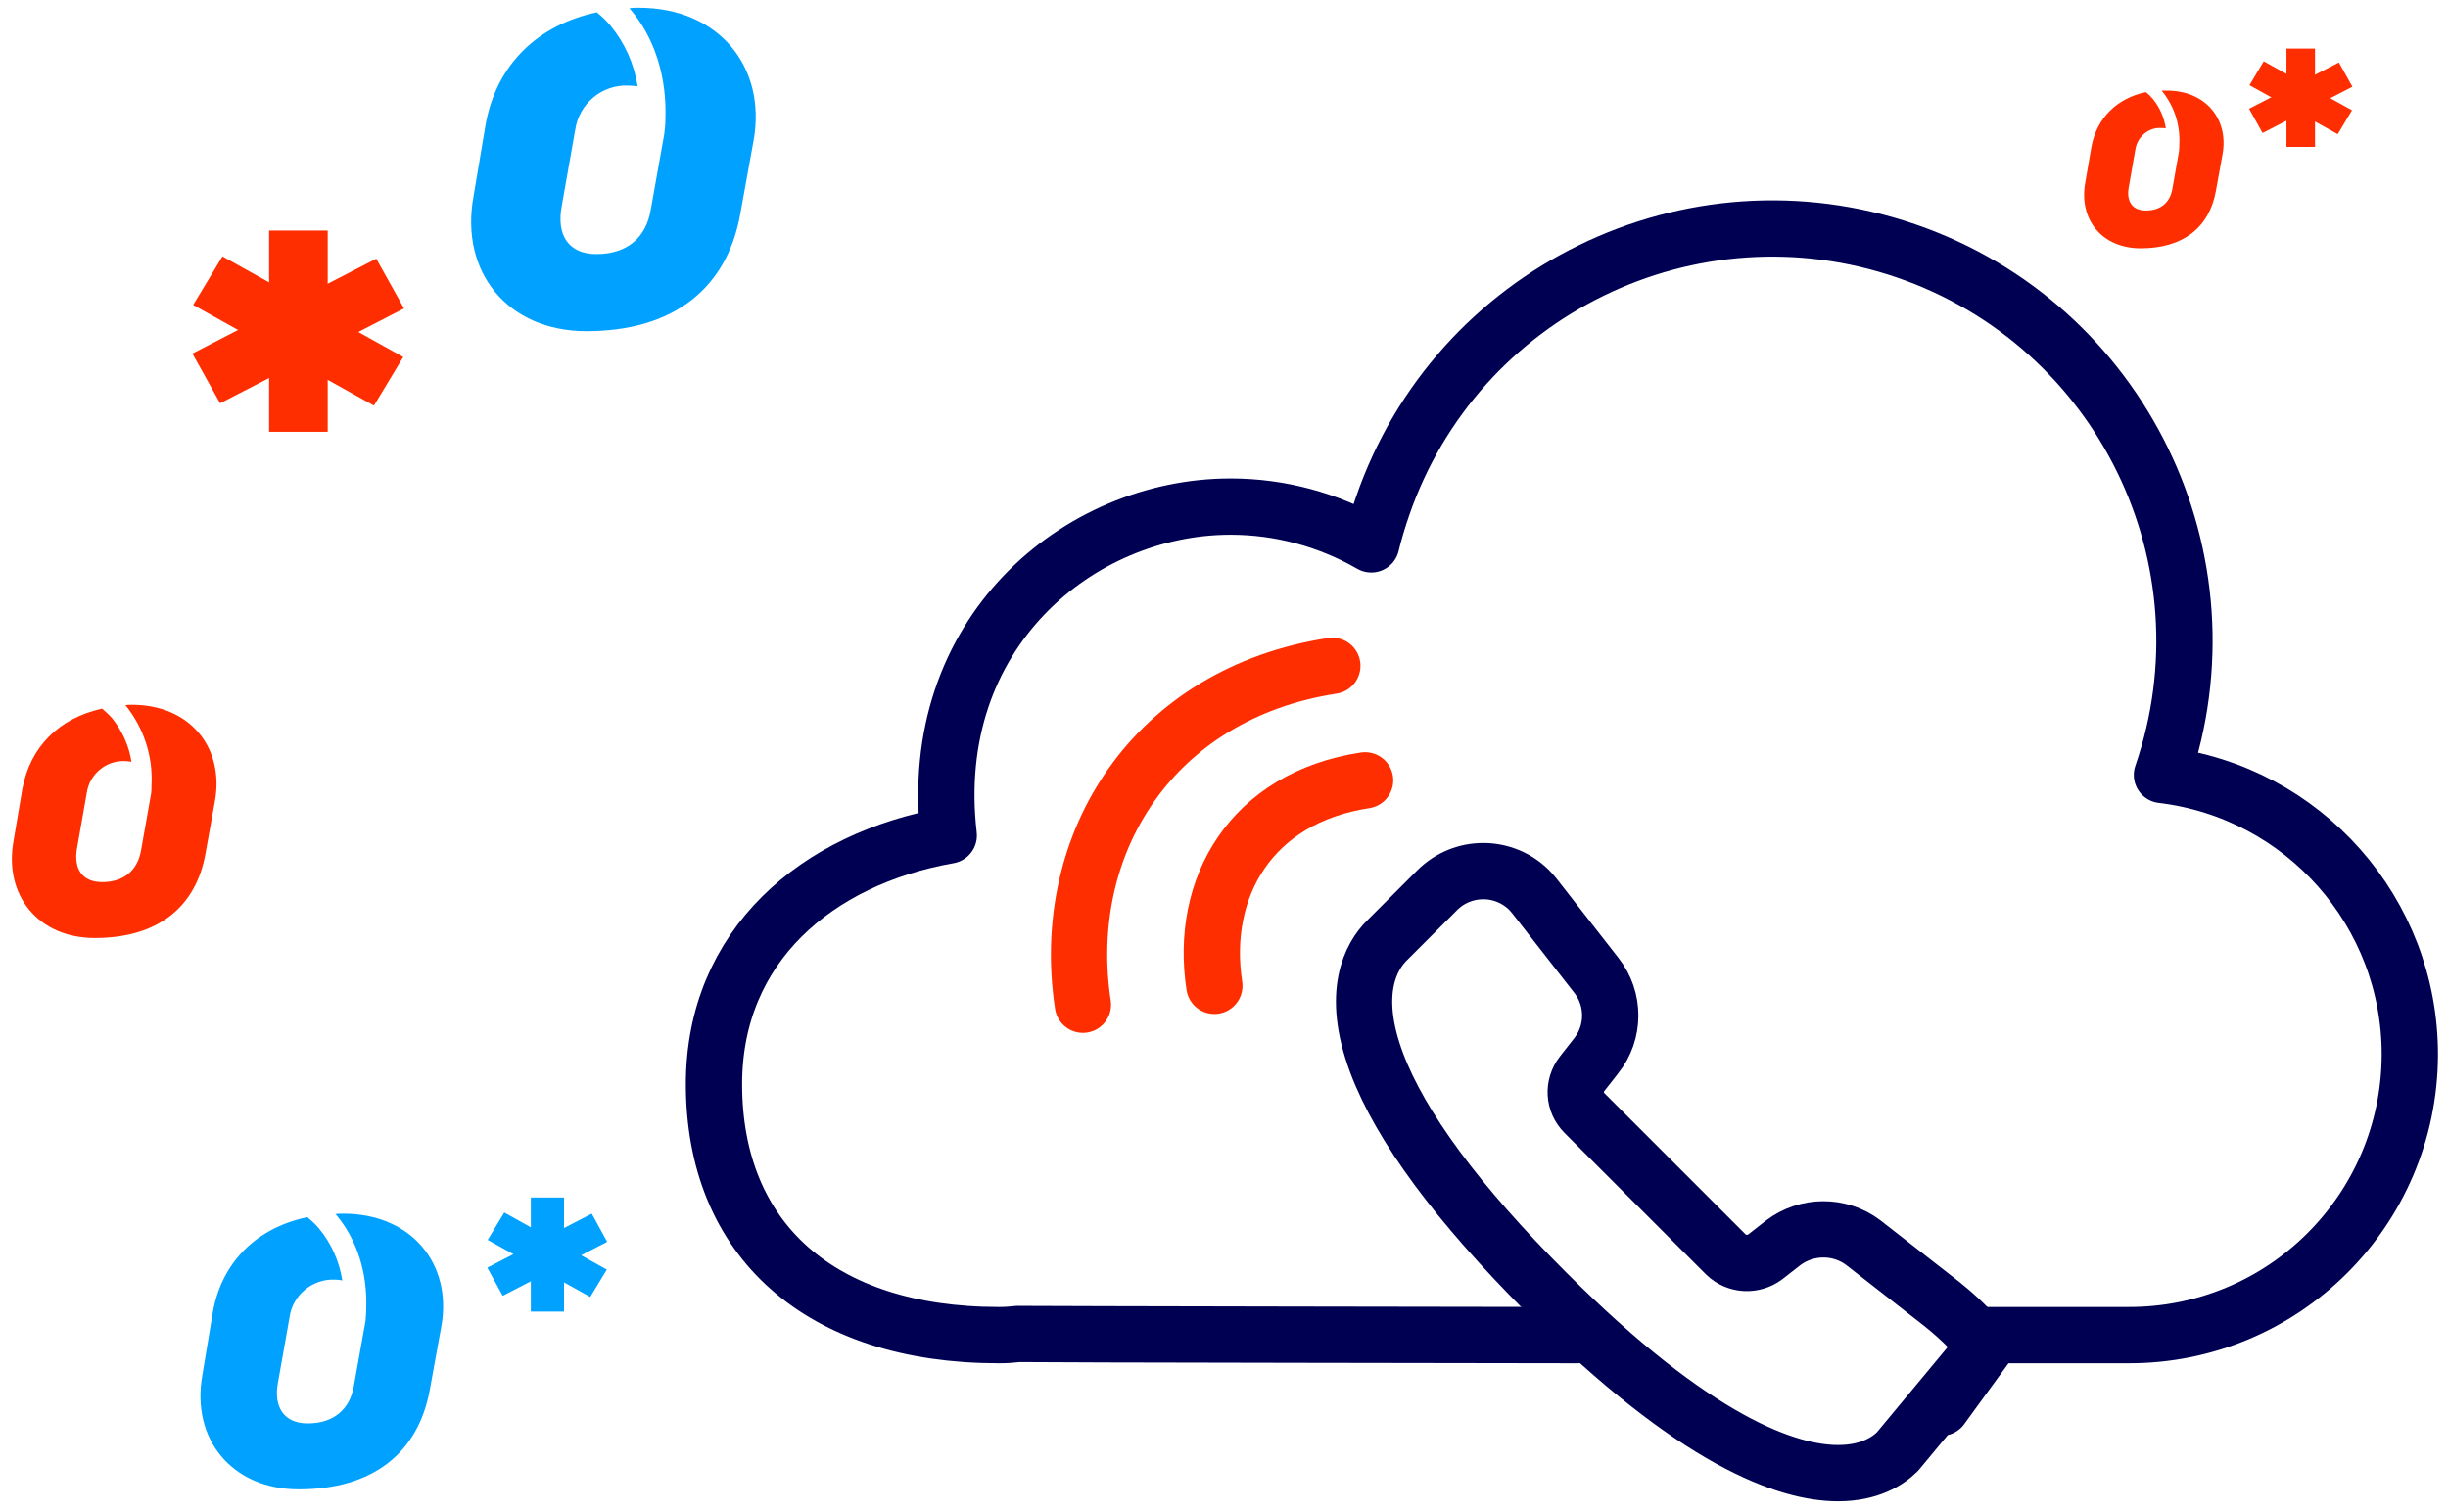
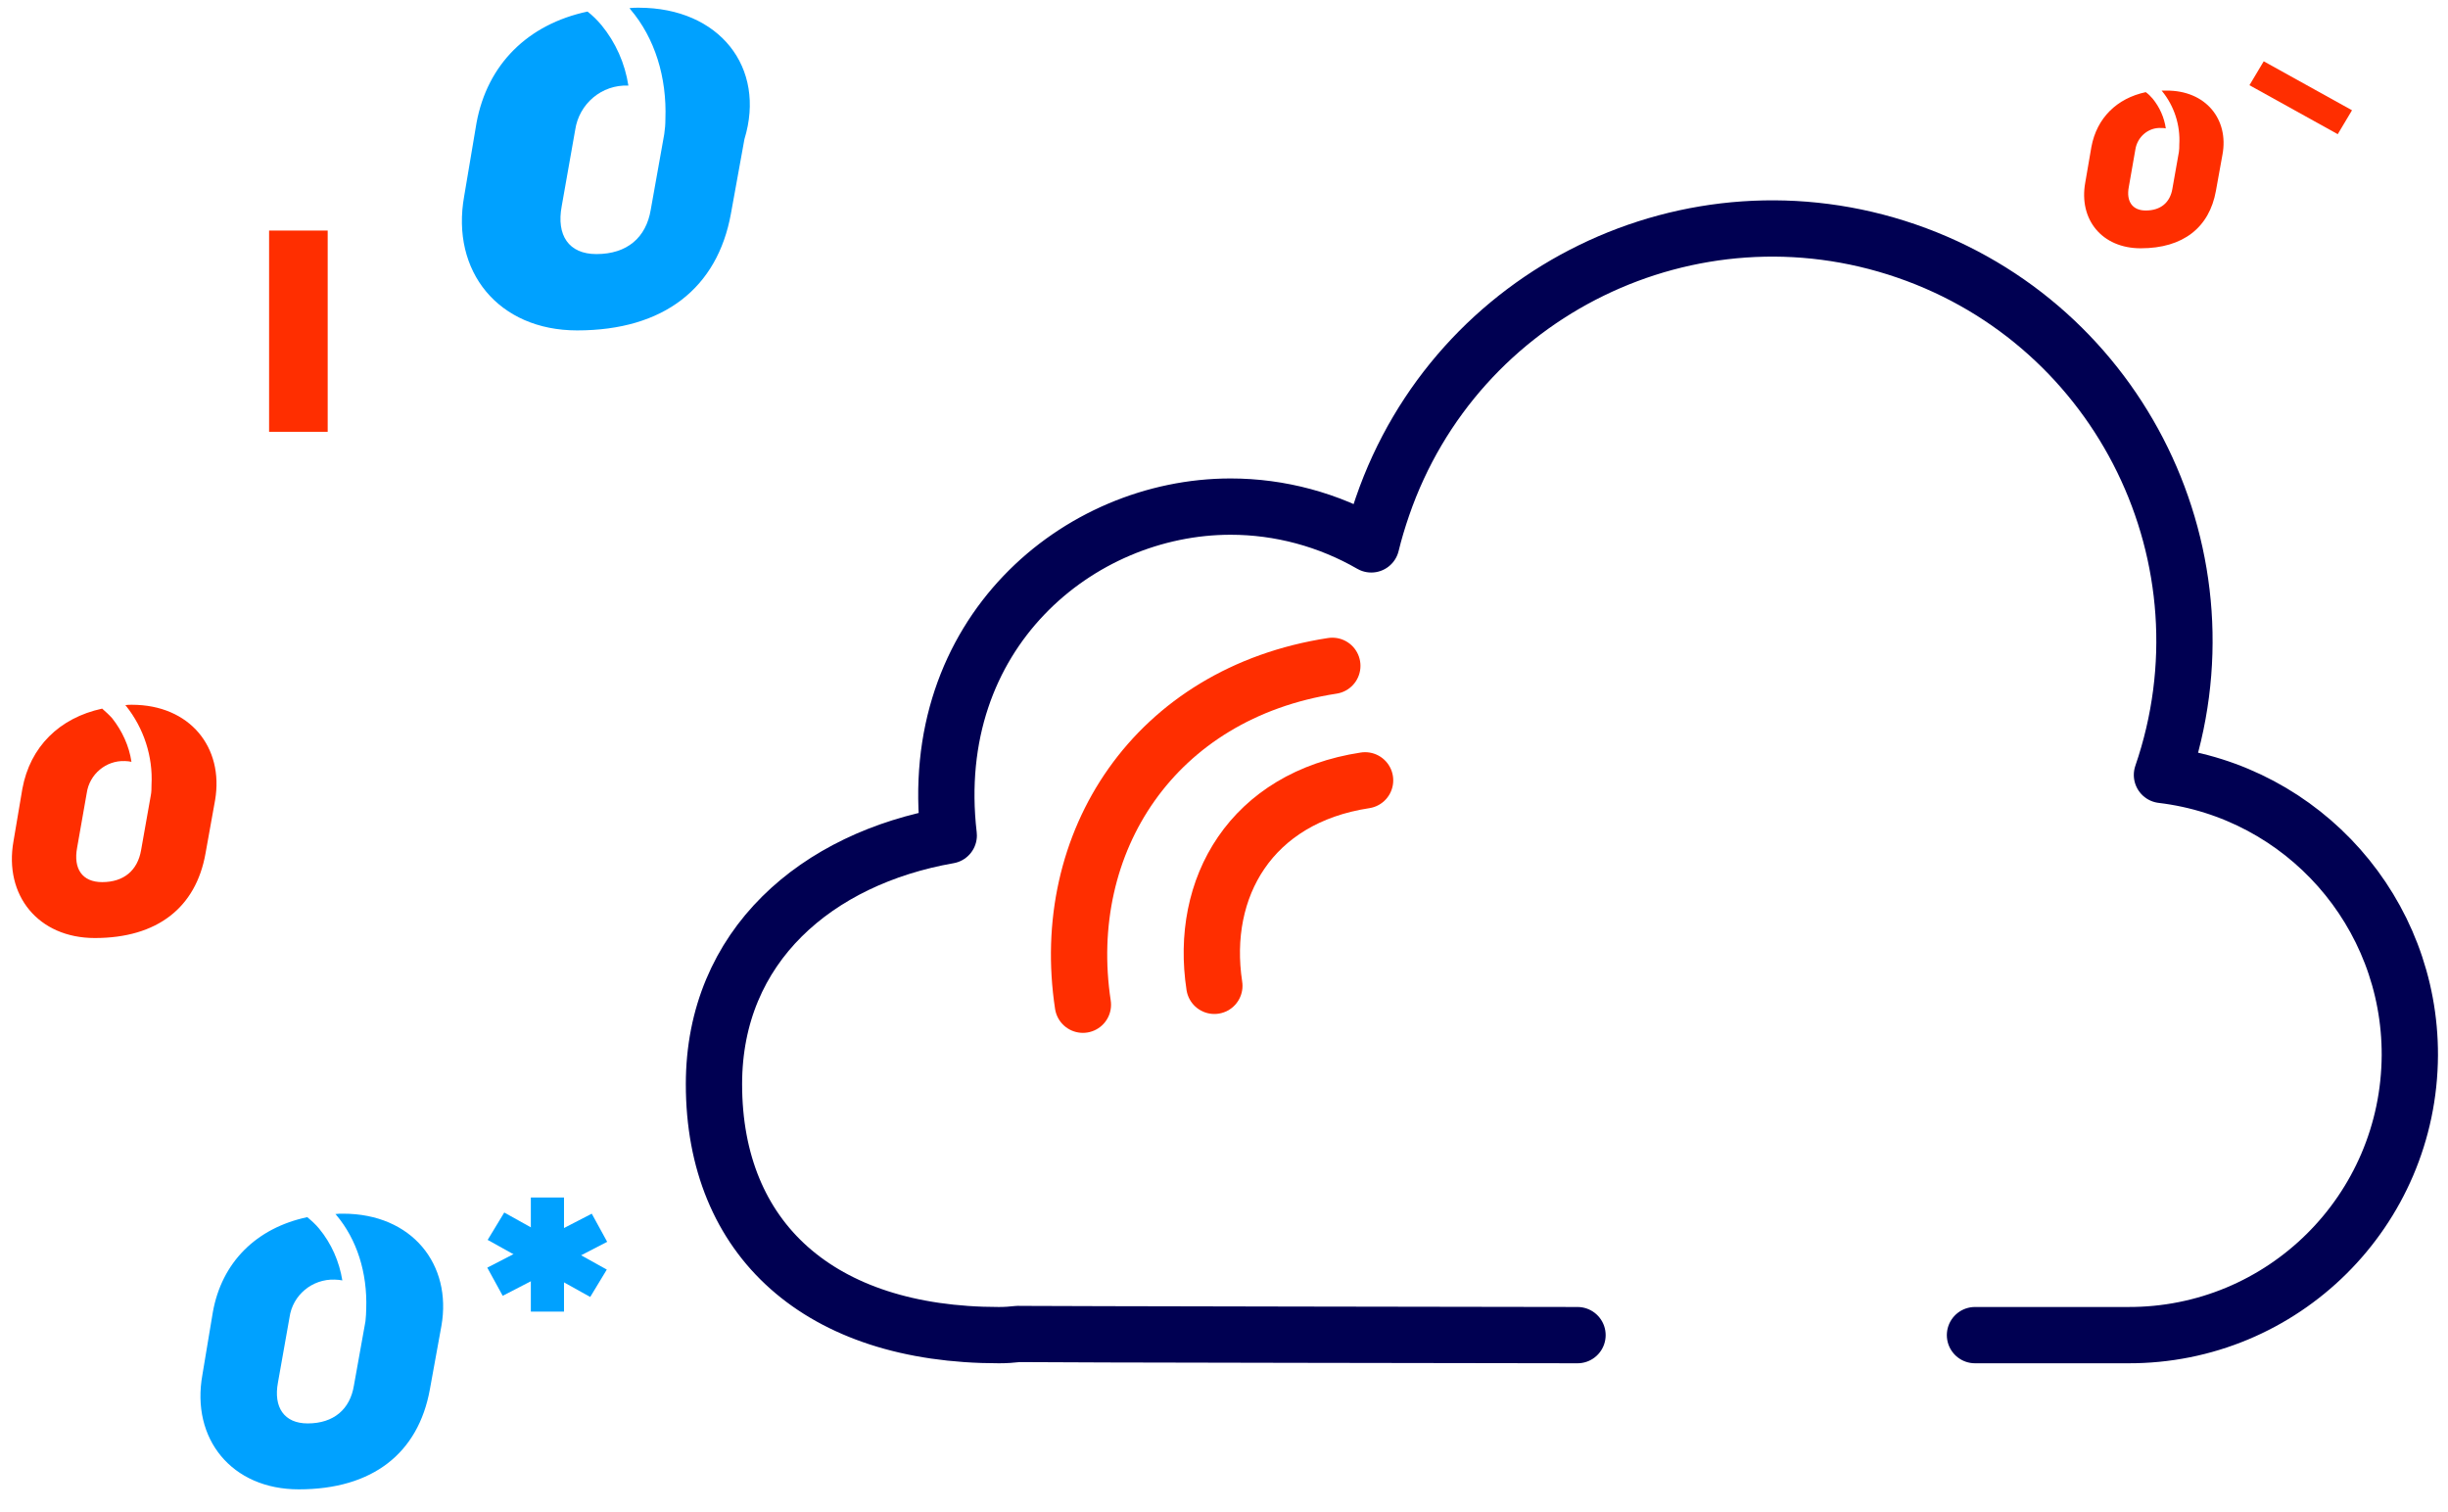
<svg xmlns="http://www.w3.org/2000/svg" version="1.1" id="Layer_1" x="0px" y="0px" viewBox="0 0 635 392.1" style="enable-background:new 0 0 635 392.1;" xml:space="preserve">
  <style type="text/css">
	.st0{fill:none;stroke:#000052;stroke-width:14.6;stroke-linecap:round;stroke-linejoin:round;}
	.st1{fill:none;stroke:#00A1FF;stroke-width:14.6;stroke-linecap:round;stroke-miterlimit:10;}
	.st2{fill:#FFFFFF;stroke:#000052;stroke-width:14.6;stroke-linecap:round;stroke-linejoin:round;}
	.st3{fill:#FFFFFF;stroke:#FF2E00;stroke-width:14.6;stroke-linecap:round;stroke-linejoin:round;}
	.st4{fill:none;stroke:#FF2E00;stroke-width:14.6;stroke-linecap:round;stroke-linejoin:round;}
	.st5{fill:none;stroke:#00A1FF;stroke-width:14.6;stroke-miterlimit:10;}
	.st6{fill:#FF2E00;}
	.st7{fill:#00A1FF;}
	
		.st8{fill-rule:evenodd;clip-rule:evenodd;fill:none;stroke:#000052;stroke-width:14.6;stroke-linecap:round;stroke-linejoin:round;}
</style>
  <path class="st6" d="M34.2,182.8c-0.6,0-1.2,0-1.7,0.1l0.2,0.2c4.6,5.8,7,13.1,6.6,20.5l0,0c0,0.9,0,1.8-0.2,2.8l-2.5,14.1  c-0.9,5.2-4.4,8.3-10.1,8.3c-5.2,0-7.5-3.5-6.5-8.9l2.5-14.2c0.7-4.9,5-8.5,9.9-8.3c0.6,0,1.2,0.1,1.7,0.2c-0.6-4.1-2.4-8-5-11.3  c-0.8-0.9-1.7-1.7-2.6-2.5c-11.1,2.4-18.7,9.9-20.7,20.8l-2.3,13.6c-2.5,14,6.4,25.1,21.1,25.1c16.2,0,26.2-7.9,28.7-21.9l2.5-13.9  C58.1,193.9,49.3,182.8,34.2,182.8" />
  <g>
    <rect x="137.7" y="310.6" class="st7" width="8.6" height="29.6" />
    <polygon class="st7" points="126.5,321.6 153.1,336.4 157.4,329.3 130.8,314.5  " />
    <polygon class="st7" points="126.4,328.8 130.4,336.1 157.5,322.1 153.5,314.8  " />
    <path class="st7" d="M89,314.8c-0.7,0-1.4,0-2,0.1l0.2,0.2c5.4,6.4,8.1,15,7.8,24.3l0,0c0,1.1-0.1,2.2-0.2,3.3l-3,16.7   c-1,6.1-5.2,9.8-12,9.8c-6.1,0-8.9-4.2-7.7-10.6l3-16.9c0.8-5.8,5.9-10,11.7-9.8c0.7,0,1.4,0.1,2,0.2c-0.8-4.9-2.8-9.5-6-13.4   c-0.9-1.1-2-2.1-3.1-3c-13.2,2.8-22.2,11.7-24.5,24.7l-2.7,16.2c-3,16.6,7.6,29.7,25,29.7c19.2,0,31-9.4,34-25.9l3-16.5   C117.3,328,106.9,314.8,89,314.8" />
  </g>
  <g>
-     <rect x="593.1" y="12.6" class="st6" width="7.4" height="25.5" />
    <polygon class="st6" points="583.5,22.1 606.4,34.8 610.1,28.6 587.2,15.9  " />
-     <polygon class="st6" points="583.4,28.2 586.9,34.5 610.2,22.5 606.7,16.2  " />
    <path class="st6" d="M561.9,23.5c-0.4,0-0.8,0-1.2,0l0.1,0.1c3.2,3.9,4.8,8.9,4.5,13.9l0,0c0,0.6,0,1.3-0.1,1.9l-1.7,9.6   c-0.6,3.5-3,5.6-6.9,5.6c-3.5,0-5.1-2.4-4.4-6.1l1.7-9.7c0.5-3.3,3.4-5.8,6.7-5.6c0.4,0,0.8,0,1.2,0.1c-0.4-2.8-1.6-5.5-3.4-7.7   c-0.5-0.6-1.1-1.2-1.8-1.7c-7.5,1.6-12.7,6.7-14.1,14.2l-1.6,9.3c-1.7,9.5,4.3,17,14.4,17c11,0,17.8-5.4,19.5-14.9l1.7-9.4   C578.2,31,572.2,23.4,561.9,23.5" />
  </g>
  <g>
    <rect x="69.8" y="59.8" class="st6" width="15.2" height="52.2" />
-     <polygon class="st6" points="50.1,79.1 97,105.2 104.6,92.6 57.7,66.5  " />
-     <polygon class="st6" points="49.9,91.7 57.1,104.6 104.8,80 97.6,67.1  " />
-     <path class="st7" d="M165.7,2c-0.8,0-1.6,0-2.4,0.1l0.2,0.3c6.4,7.5,9.5,17.7,9.1,28.5l0,0c0,1.3-0.1,2.6-0.3,3.9l-3.5,19.6   c-1.2,7.2-6.1,11.5-14.1,11.5c-7.2,0-10.4-4.9-9-12.4l3.5-19.8c1-6.8,6.9-11.8,13.8-11.5c0.8,0,1.6,0.1,2.4,0.2   c-0.9-5.8-3.3-11.2-7-15.7c-1.1-1.3-2.3-2.5-3.6-3.5c-15.5,3.3-26,13.7-28.8,28.9l-3.2,19c-3.5,19.5,8.9,34.8,29.3,34.8   c22.5,0,36.4-11,39.9-30.3l3.5-19.3C198.8,17.5,186.6,2,165.7,2" />
+     <path class="st7" d="M165.7,2c-0.8,0-1.6,0-2.4,0.1l0.2,0.3c6.4,7.5,9.5,17.7,9.1,28.5l0,0c0,1.3-0.1,2.6-0.3,3.9l-3.5,19.6   c-1.2,7.2-6.1,11.5-14.1,11.5c-7.2,0-10.4-4.9-9-12.4l3.5-19.8c1-6.8,6.9-11.8,13.8-11.5c-0.9-5.8-3.3-11.2-7-15.7c-1.1-1.3-2.3-2.5-3.6-3.5c-15.5,3.3-26,13.7-28.8,28.9l-3.2,19c-3.5,19.5,8.9,34.8,29.3,34.8   c22.5,0,36.4-11,39.9-30.3l3.5-19.3C198.8,17.5,186.6,2,165.7,2" />
  </g>
  <g>
    <path class="st0" d="M512.3,346.3h39.6c40.3,0.2,73-32.3,73.2-72.6c0.1-37-27.5-68.3-64.3-72.7c19.2-55.8-10.5-116.7-66.3-135.9   s-116.7,10.5-135.9,66.3c-1.1,3.2-2.1,6.5-2.9,9.8c-11.1-6.4-23.7-9.8-36.5-9.8c-39.4,0-79.2,32.9-73.1,85.3   c-34.2,6-60.9,28.6-60.9,64.5c0,40.3,27.4,65.1,73.9,65.1c1.7,0,3.3-0.1,5-0.3c1.6,0.1,143.4,0.3,145.1,0.3" />
    <path class="st4" d="M354.1,202.4c-29.6,4.5-43,27.8-39.1,53.3" />
    <path class="st4" d="M345.6,172.7c-46.2,7.1-71.1,45.8-64.7,87.9" />
-     <path class="st0" d="M503.6,365.1l13.6-18.7l-25,30.1c-2.5,2.5-7.3,5.6-15.4,5.6l0,0c-13.1,0-36.9-8.1-75.7-46.9   c-23-23-37.8-43-44-59.5c-6.9-18.4-1.3-27.8,2.6-31.7l13.1-13.1c6.6-6.6,17.3-6.6,23.9,0c0.5,0.5,0.9,1,1.4,1.6l16,20.5   c4.8,6.1,4.8,14.8-0.1,20.9l-3.6,4.6c-2.4,3.1-2.2,7.4,0.6,10.2l36.7,36.7c2.8,2.7,7.1,2.9,10.2,0.6l4.6-3.6   c6.2-4.7,14.7-4.7,20.8-0.1l20.5,16c1.9,1.5,7.4,6.2,8.5,8.3" />
  </g>
</svg>